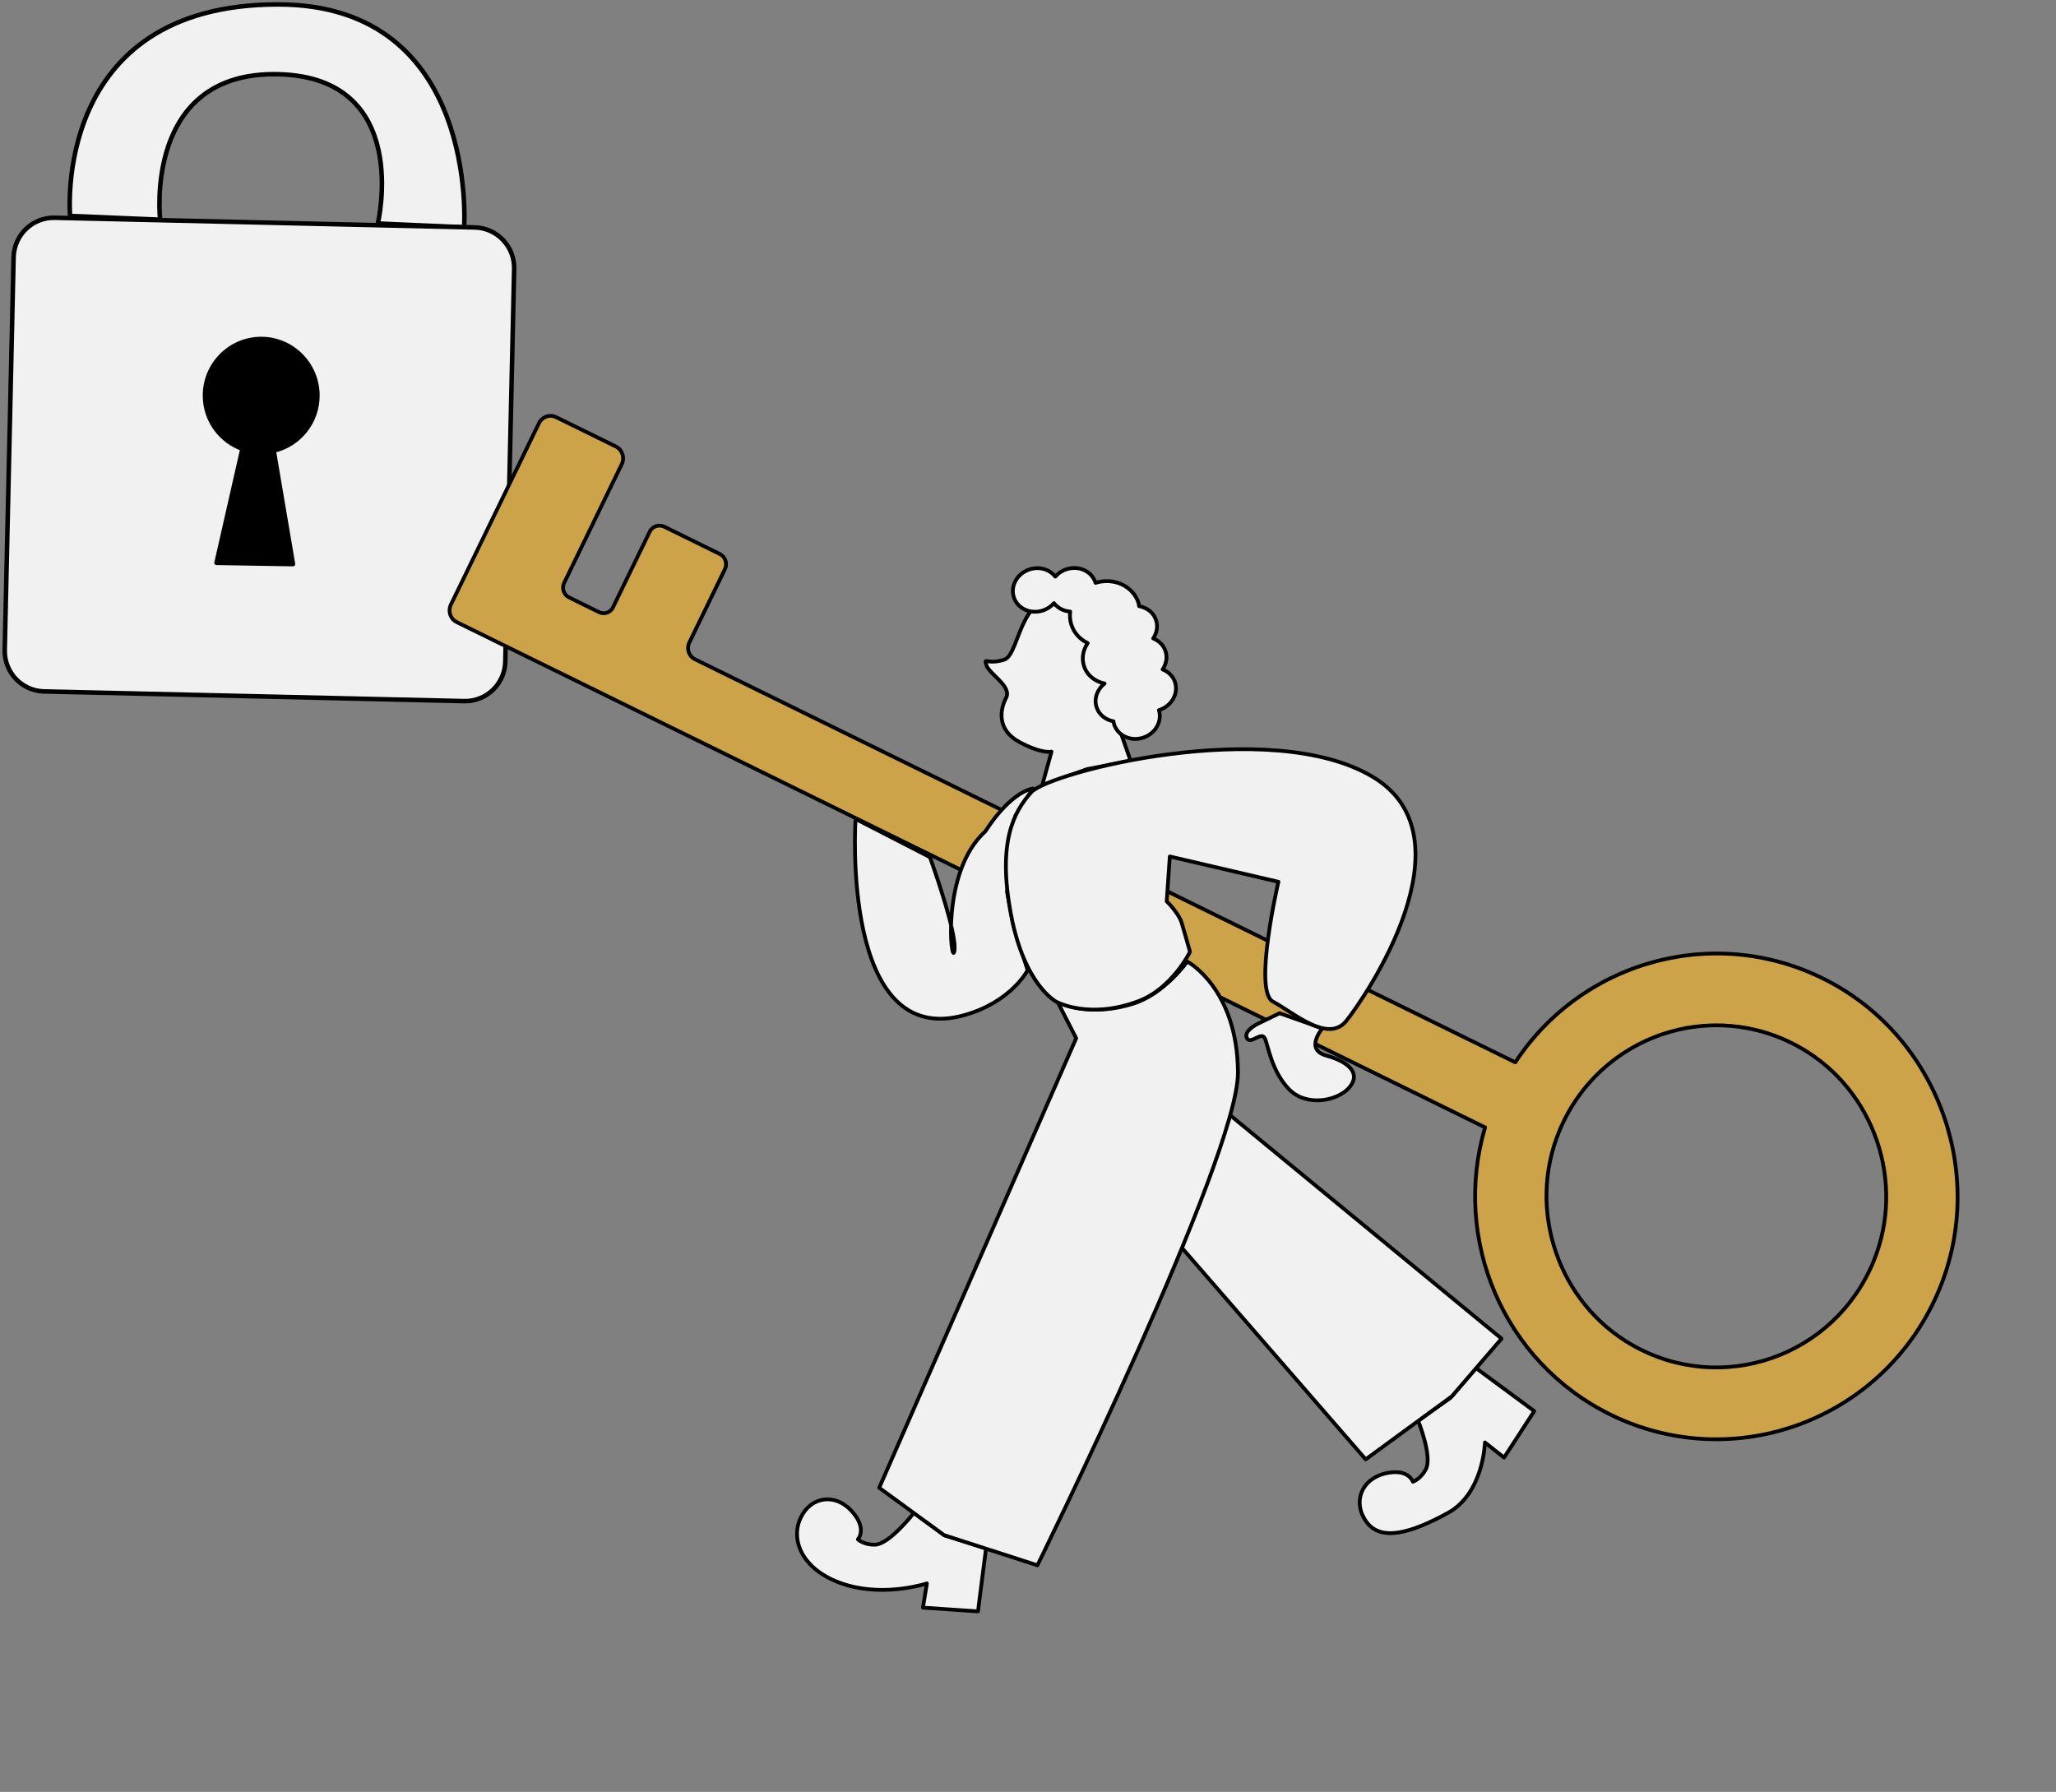
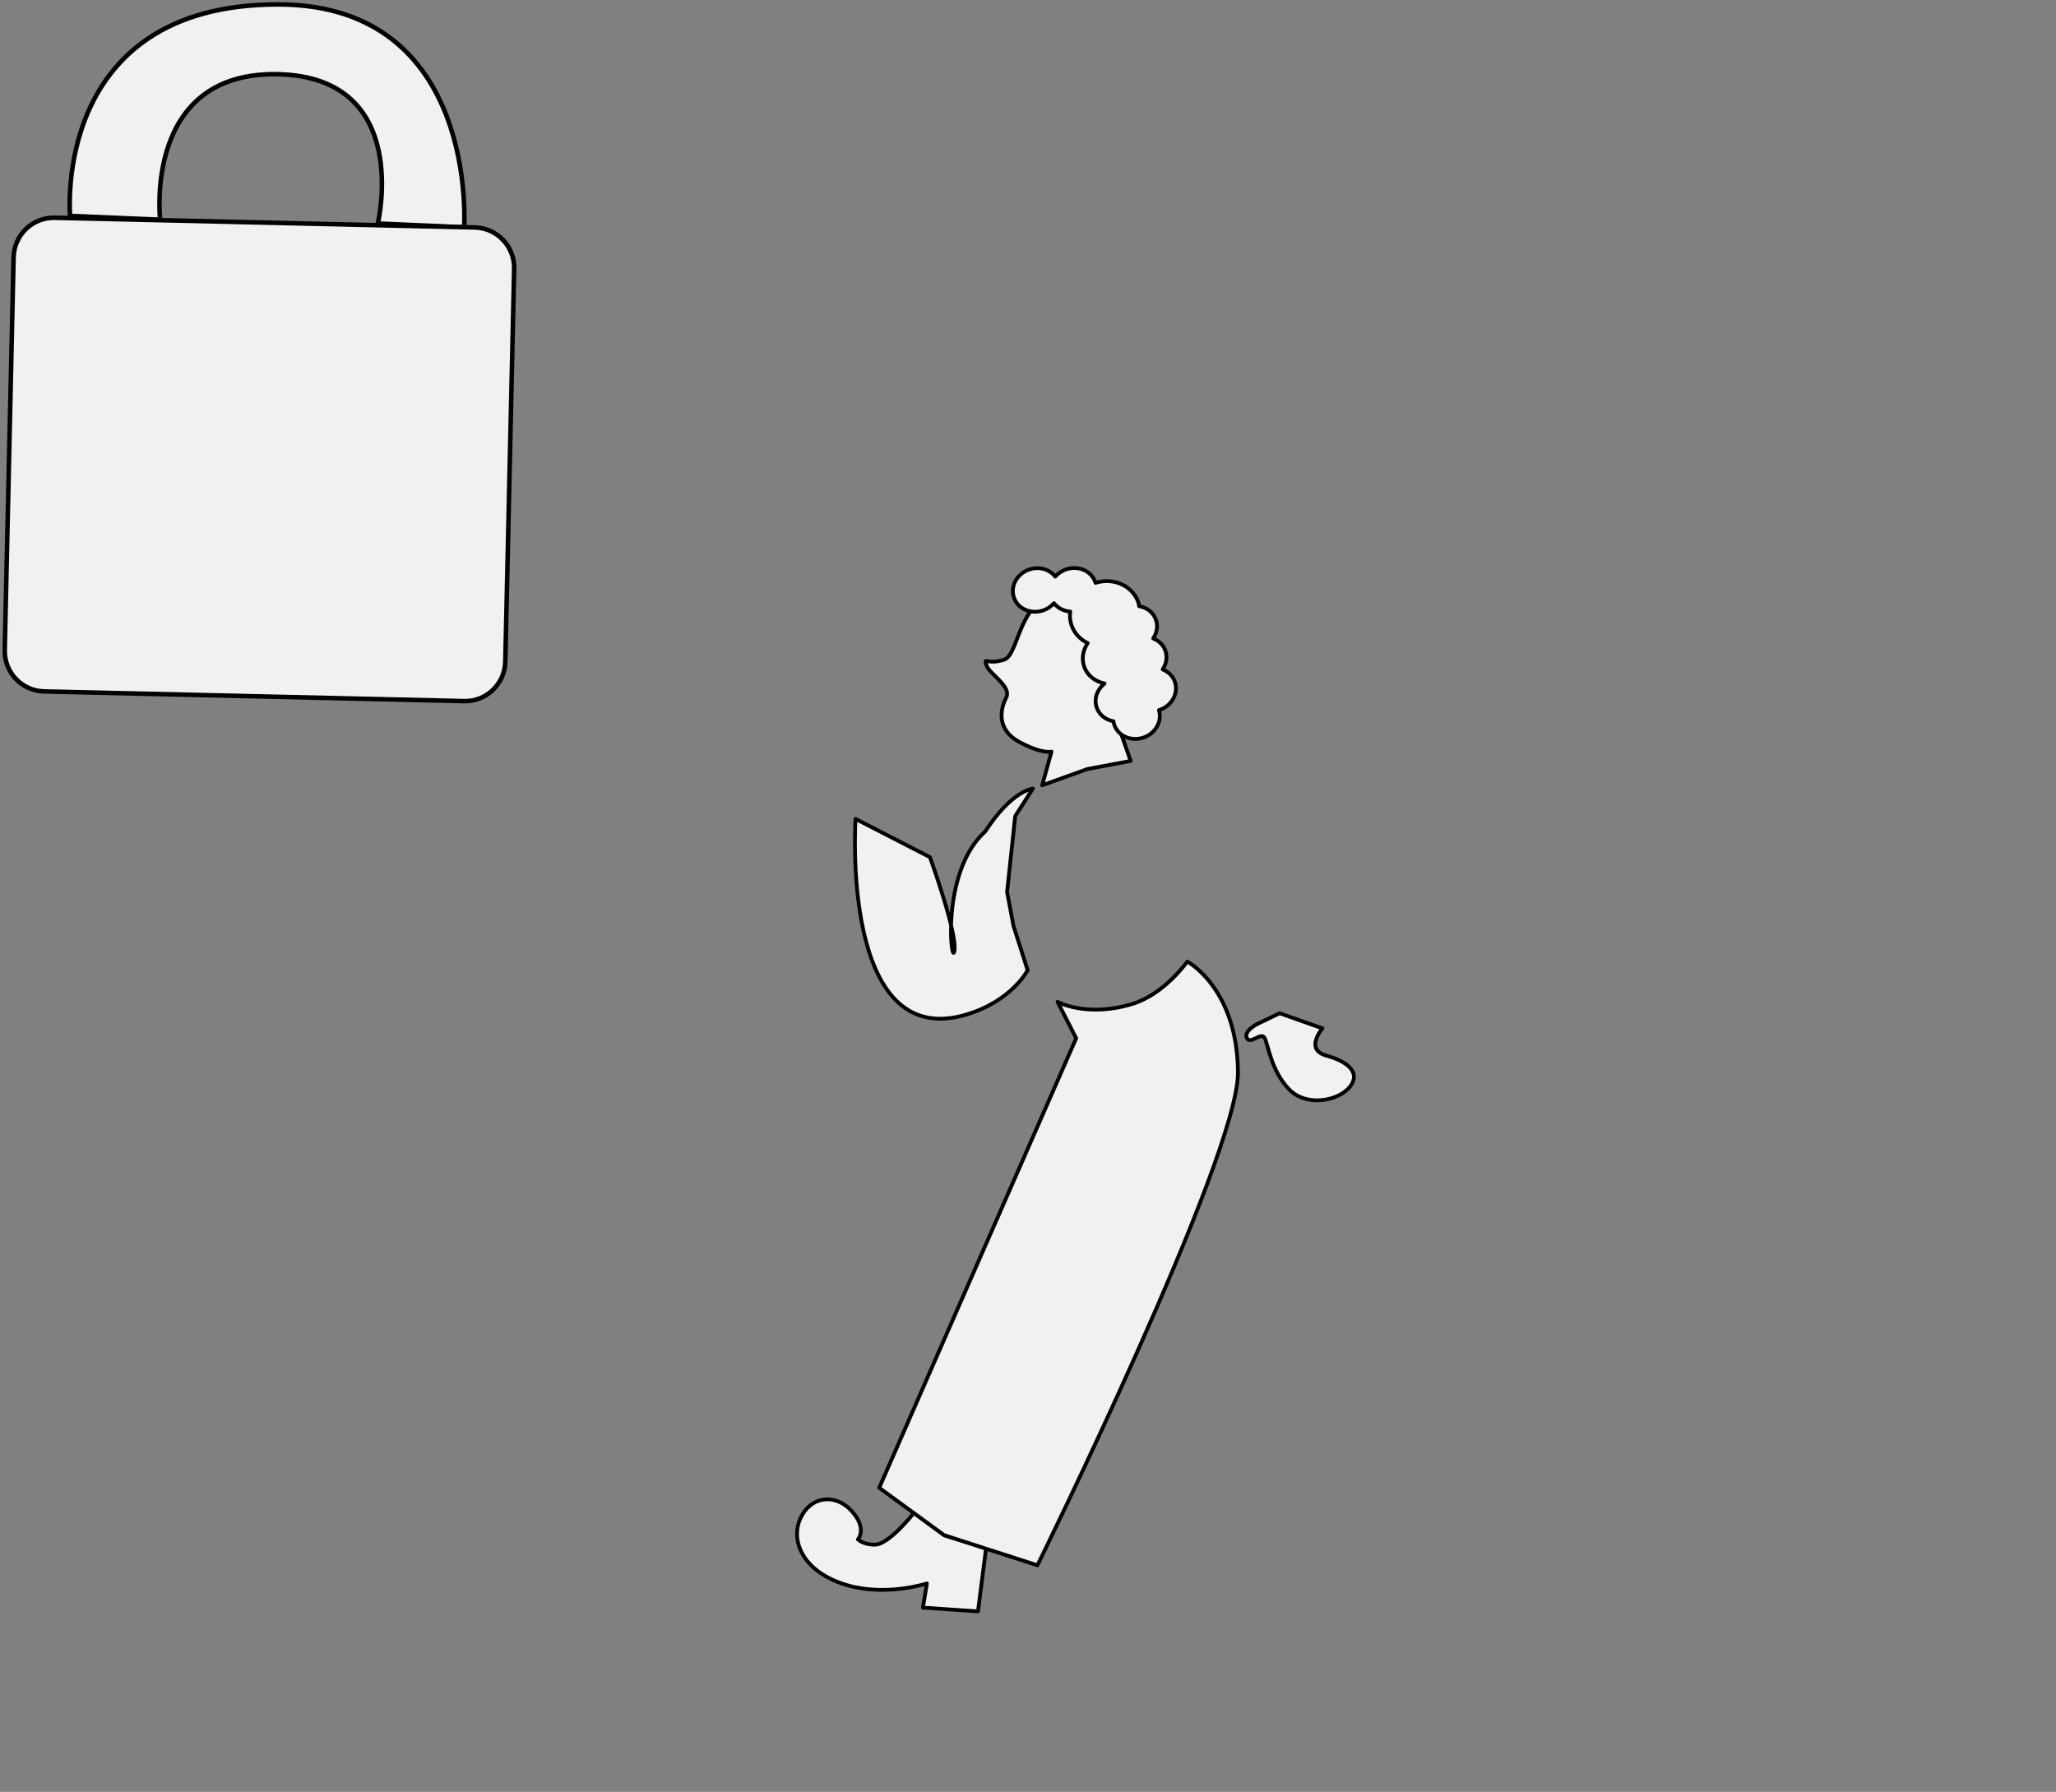
<svg xmlns="http://www.w3.org/2000/svg" width="545" height="475" viewBox="0 0 545 475" fill="none">
  <rect x="0" y="0" width="545" height="475" fill="#808080" stroke="none" />
  <path d="M18.583 57.239C18.583 57.239 13.509 1.119 73.769 1.174C127.02 1.228 123.036 60.253 123.036 60.253L100.155 59.249C100.155 59.249 109.427 20.528 73.77 19.675C37.859 18.841 42.456 58.242 42.456 58.242L18.583 57.239Z" fill="#F1F1F1" stroke="black" stroke-width="1.2" stroke-linecap="round" stroke-linejoin="round" />
  <path d="M133.944 175.372L136.293 71.262C136.427 65.339 131.762 60.427 125.875 60.291L14.507 57.722C8.62 57.586 3.738 62.277 3.605 68.201L1.256 172.31C1.122 178.234 5.787 183.146 11.674 183.281L123.042 185.851C128.93 185.987 133.811 181.295 133.944 175.372Z" fill="#F1F1F1" stroke="black" stroke-width="1.2" stroke-linecap="round" stroke-linejoin="round" />
-   <path d="M84.13 104.645C84.011 96.38 77.247 89.75 69.032 89.868C60.817 89.987 54.228 96.789 54.347 105.054C54.427 111.503 58.573 116.925 64.277 118.953L57.398 149.189L77.66 149.528L72.552 119.44C79.264 117.9 84.245 111.816 84.131 104.622L84.13 104.645Z" fill="black" stroke="black" stroke-width="1.2" stroke-linecap="round" stroke-linejoin="round" />
-   <path d="M147.43 110.587L163.216 118.343C164.947 119.194 165.664 121.293 164.818 123.035L149.544 154.507C148.847 155.943 149.437 157.671 150.864 158.372L158.797 162.27C160.173 162.946 161.823 162.376 162.495 160.99L172.213 140.966C172.915 139.52 174.655 138.918 176.092 139.624L190.765 146.833C192.263 147.569 192.884 149.388 192.152 150.895L182.721 170.329C181.92 171.979 182.598 173.964 184.237 174.77L401.671 281.602C419.589 254.316 455.738 244.415 485.401 260.503C514.538 276.308 526.894 312.539 513.54 343.025C498.804 376.666 459.421 390.958 426.908 374.983C398.401 360.978 384.899 328.465 393.665 298.847L121.091 164.923C119.391 164.088 118.684 162.019 119.512 160.3L142.869 112.174C143.699 110.463 145.748 109.754 147.44 110.592L147.43 110.587ZM432.606 356.503C456.285 370.061 486.26 359.687 496.652 334.336C505.219 313.431 496.857 288.944 477.335 277.769C453.655 264.211 423.681 274.586 413.289 299.936C404.722 320.842 413.084 345.328 432.606 356.503Z" fill="#CCA349" stroke="black" stroke-linecap="round" stroke-linejoin="round" />
  <path d="M350.552 272.595C350.552 272.595 345.663 278.209 351.629 279.835C357.056 281.315 360.808 284.244 357.876 288.027C354.952 291.808 346.345 293.581 341.676 288.724C337.007 283.868 336.184 277.148 335.268 275.22C334.352 273.292 331.427 277.073 330.511 275.145C329.595 273.217 333.435 271.365 333.435 271.365L339.196 268.585L350.544 272.598L350.552 272.595Z" fill="#F1F1F1" stroke="black" stroke-linecap="round" stroke-linejoin="round" />
-   <path d="M391.256 362.649L406.691 374.056L398.693 386.382L393.625 382.363C393.625 382.363 393.296 395.887 383.741 401.086C374.188 406.292 366.051 408.814 362.144 403.322C358.436 398.106 360.967 392.059 367.167 390.582C373.367 389.105 374.519 392.775 374.519 392.775C374.519 392.775 376.553 392.142 377.963 389.468C379.768 386.053 375.907 376.59 375.907 376.59L384.432 370.587L391.256 362.65L391.256 362.649Z" fill="#F1F1F1" stroke="black" stroke-linecap="round" stroke-linejoin="round" />
  <path d="M261.383 410.397L259.242 427.138L244.653 426.148L245.697 419.738C245.697 419.738 235.052 423.234 224.63 420.221C212.896 416.831 209.338 408.47 212.23 402.353C214.97 396.555 221.457 395.809 225.745 400.531C230.032 405.252 227.402 408.054 227.402 408.054C227.402 408.054 228.933 409.529 231.944 409.461C235.79 409.374 242.273 401.003 242.273 401.003L250.358 406.986L261.382 410.396L261.383 410.397Z" fill="#F1F1F1" stroke="black" stroke-linecap="round" stroke-linejoin="round" />
-   <path d="M326.128 295.653L398.027 354.848L384.863 370.126L362.013 386.846L313.302 330.785L326.128 295.653Z" fill="#F1F1F1" stroke="black" stroke-linecap="round" stroke-linejoin="round" />
  <path d="M314.724 254.883C314.724 254.883 328.021 261.94 328.155 284.274C328.288 306.608 274.996 414.925 274.996 414.925L250.266 406.942L233.059 394.382L285.271 275.217L280.335 265.564C280.335 265.564 288.1 269.865 300.31 266.076C308.704 263.472 314.724 254.883 314.724 254.883Z" fill="#F1F1F1" stroke="black" stroke-linecap="round" stroke-linejoin="round" />
  <path d="M299.712 201.709L297.164 194.432C297.164 194.432 303.827 164.063 286.805 158.631C269.782 153.198 270.837 173.431 266.161 174.879C261.487 176.334 260.765 173.985 261.487 176.334C262.202 178.684 268.311 181.921 266.692 184.994C265.073 188.068 264.169 193.492 270.278 196.729C276.39 199.973 278.73 199.241 278.73 199.241L276.269 208.162L288.205 203.865L299.712 201.709Z" fill="#F1F1F1" stroke="black" stroke-linecap="round" stroke-linejoin="round" />
  <path d="M273.01 150.907C275.612 150.101 278.268 150.963 279.732 152.847C280.504 151.957 281.545 151.255 282.777 150.871C286.067 149.849 289.481 151.471 290.398 154.498C295.334 152.97 300.448 155.408 301.833 159.939C301.91 160.184 301.898 160.433 301.942 160.677C304.052 161.044 305.85 162.429 306.477 164.487C306.976 166.131 306.623 167.838 305.681 169.232C307.233 169.852 308.487 171.06 308.985 172.705C309.484 174.349 309.131 176.056 308.188 177.45C309.741 178.069 310.994 179.278 311.493 180.922C312.417 183.948 310.499 187.226 307.209 188.248C308.134 191.274 306.216 194.552 302.926 195.573C299.636 196.595 296.221 194.973 295.305 191.946C295.228 191.7 295.199 191.453 295.161 191.199C293.057 190.823 291.277 189.442 290.651 187.392C289.95 185.103 290.89 182.67 292.806 181.178C290.235 180.675 288.073 178.96 287.306 176.44C286.675 174.366 287.137 172.217 288.331 170.474C286.269 169.491 284.648 167.748 283.961 165.489C283.615 164.369 283.541 163.221 283.688 162.116C281.951 162.004 280.388 161.182 279.385 159.886C278.612 160.775 277.571 161.478 276.34 161.862C273.05 162.883 269.635 161.262 268.719 158.234C267.794 155.208 269.712 151.93 273.002 150.909L273.01 150.907Z" fill="#F1F1F1" stroke="black" stroke-linecap="round" stroke-linejoin="round" />
  <path d="M272.401 257.176C272.401 257.176 268.221 265.403 255.955 269C222.637 278.751 226.79 217.081 226.79 217.081L246.505 227.215C246.505 227.215 253.785 247.293 253.001 252.019C252.217 256.744 249.174 231.182 261.175 220.394C268.27 209.466 273.809 209.03 273.809 209.03L269.114 216.316L266.958 236.444L268.651 245.434L272.401 257.176Z" fill="#F1F1F1" stroke="black" stroke-linecap="round" stroke-linejoin="round" />
-   <path d="M315.44 252.307C315.44 252.307 314.048 247.278 313.236 244.622C312.423 241.967 309.27 238.93 309.27 238.93L310.094 227.034L338.881 233.748C338.881 233.748 332.119 262.687 337.435 265.505C342.751 268.323 351.975 276.641 356.836 270.659C361.697 264.676 391.003 222.029 363.794 205.873C336.587 189.725 278.087 204.721 273.363 210.01C268.639 215.3 264.402 223.324 267.978 242.34C271.555 261.357 280.076 265.578 280.076 265.578C280.076 265.578 288.689 270.318 301.752 265.397C310.743 262.01 315.44 252.307 315.44 252.307Z" fill="#F1F1F1" stroke="black" stroke-linecap="round" stroke-linejoin="round" />
</svg>